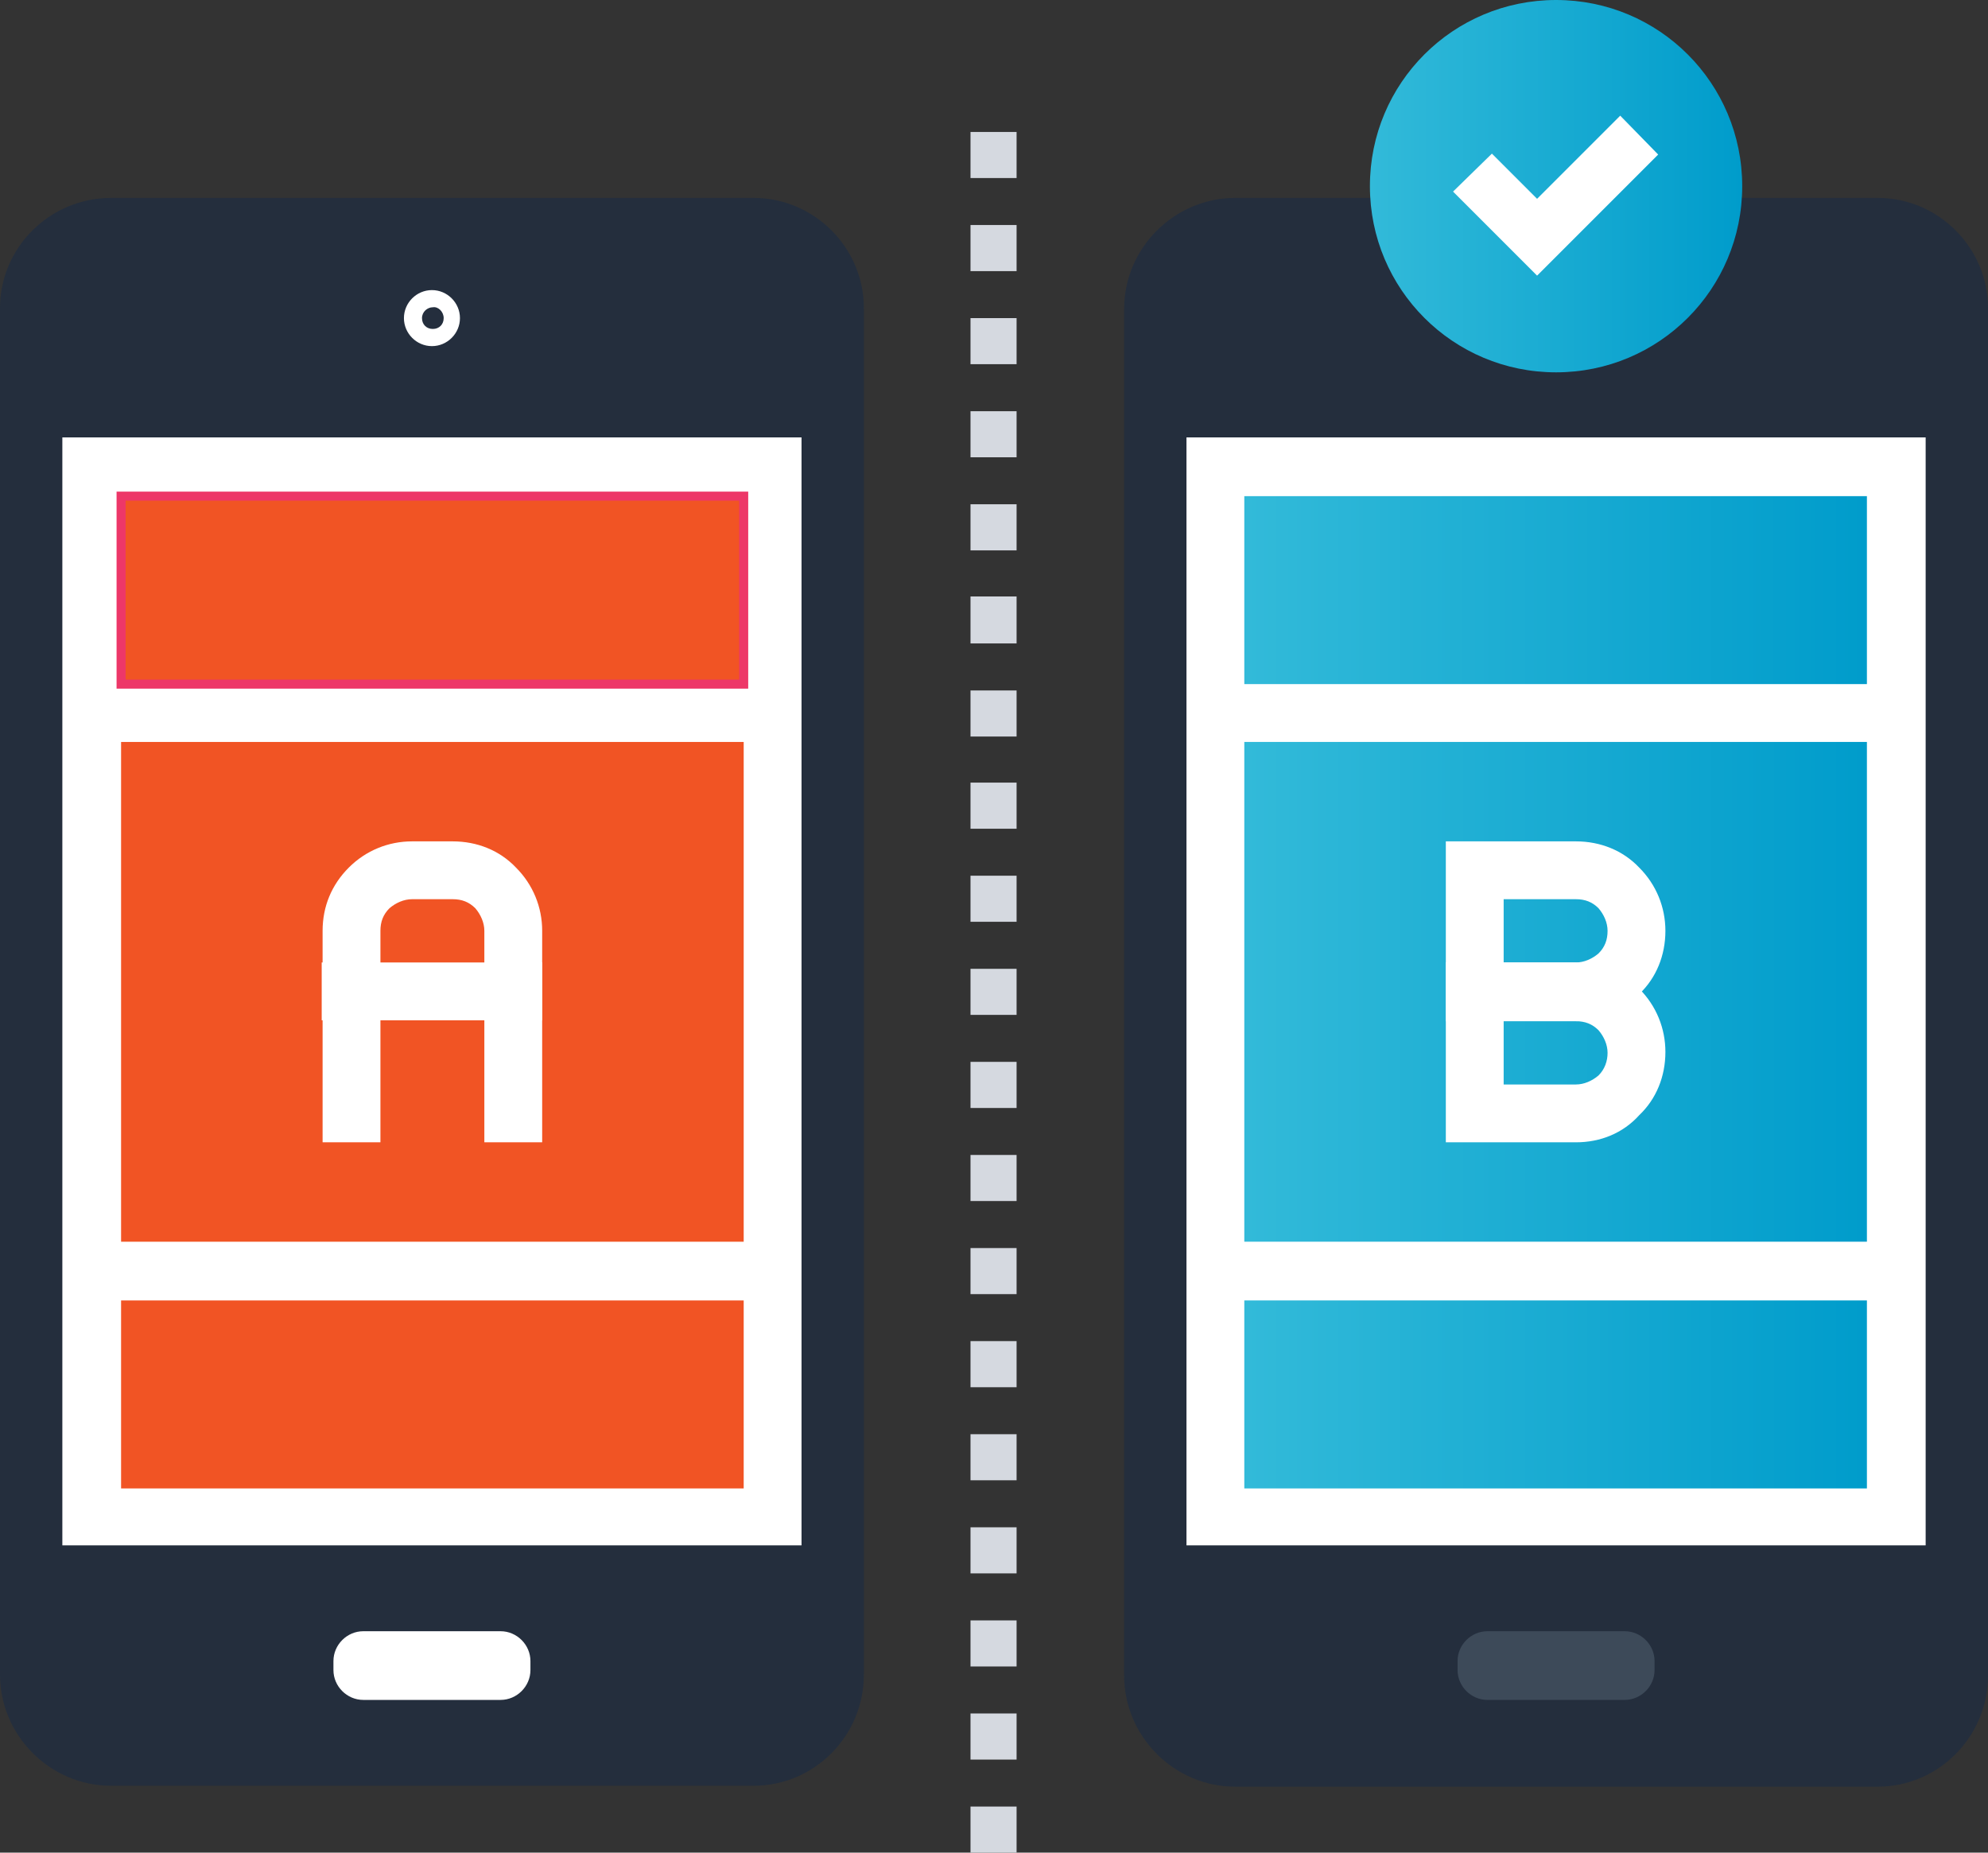
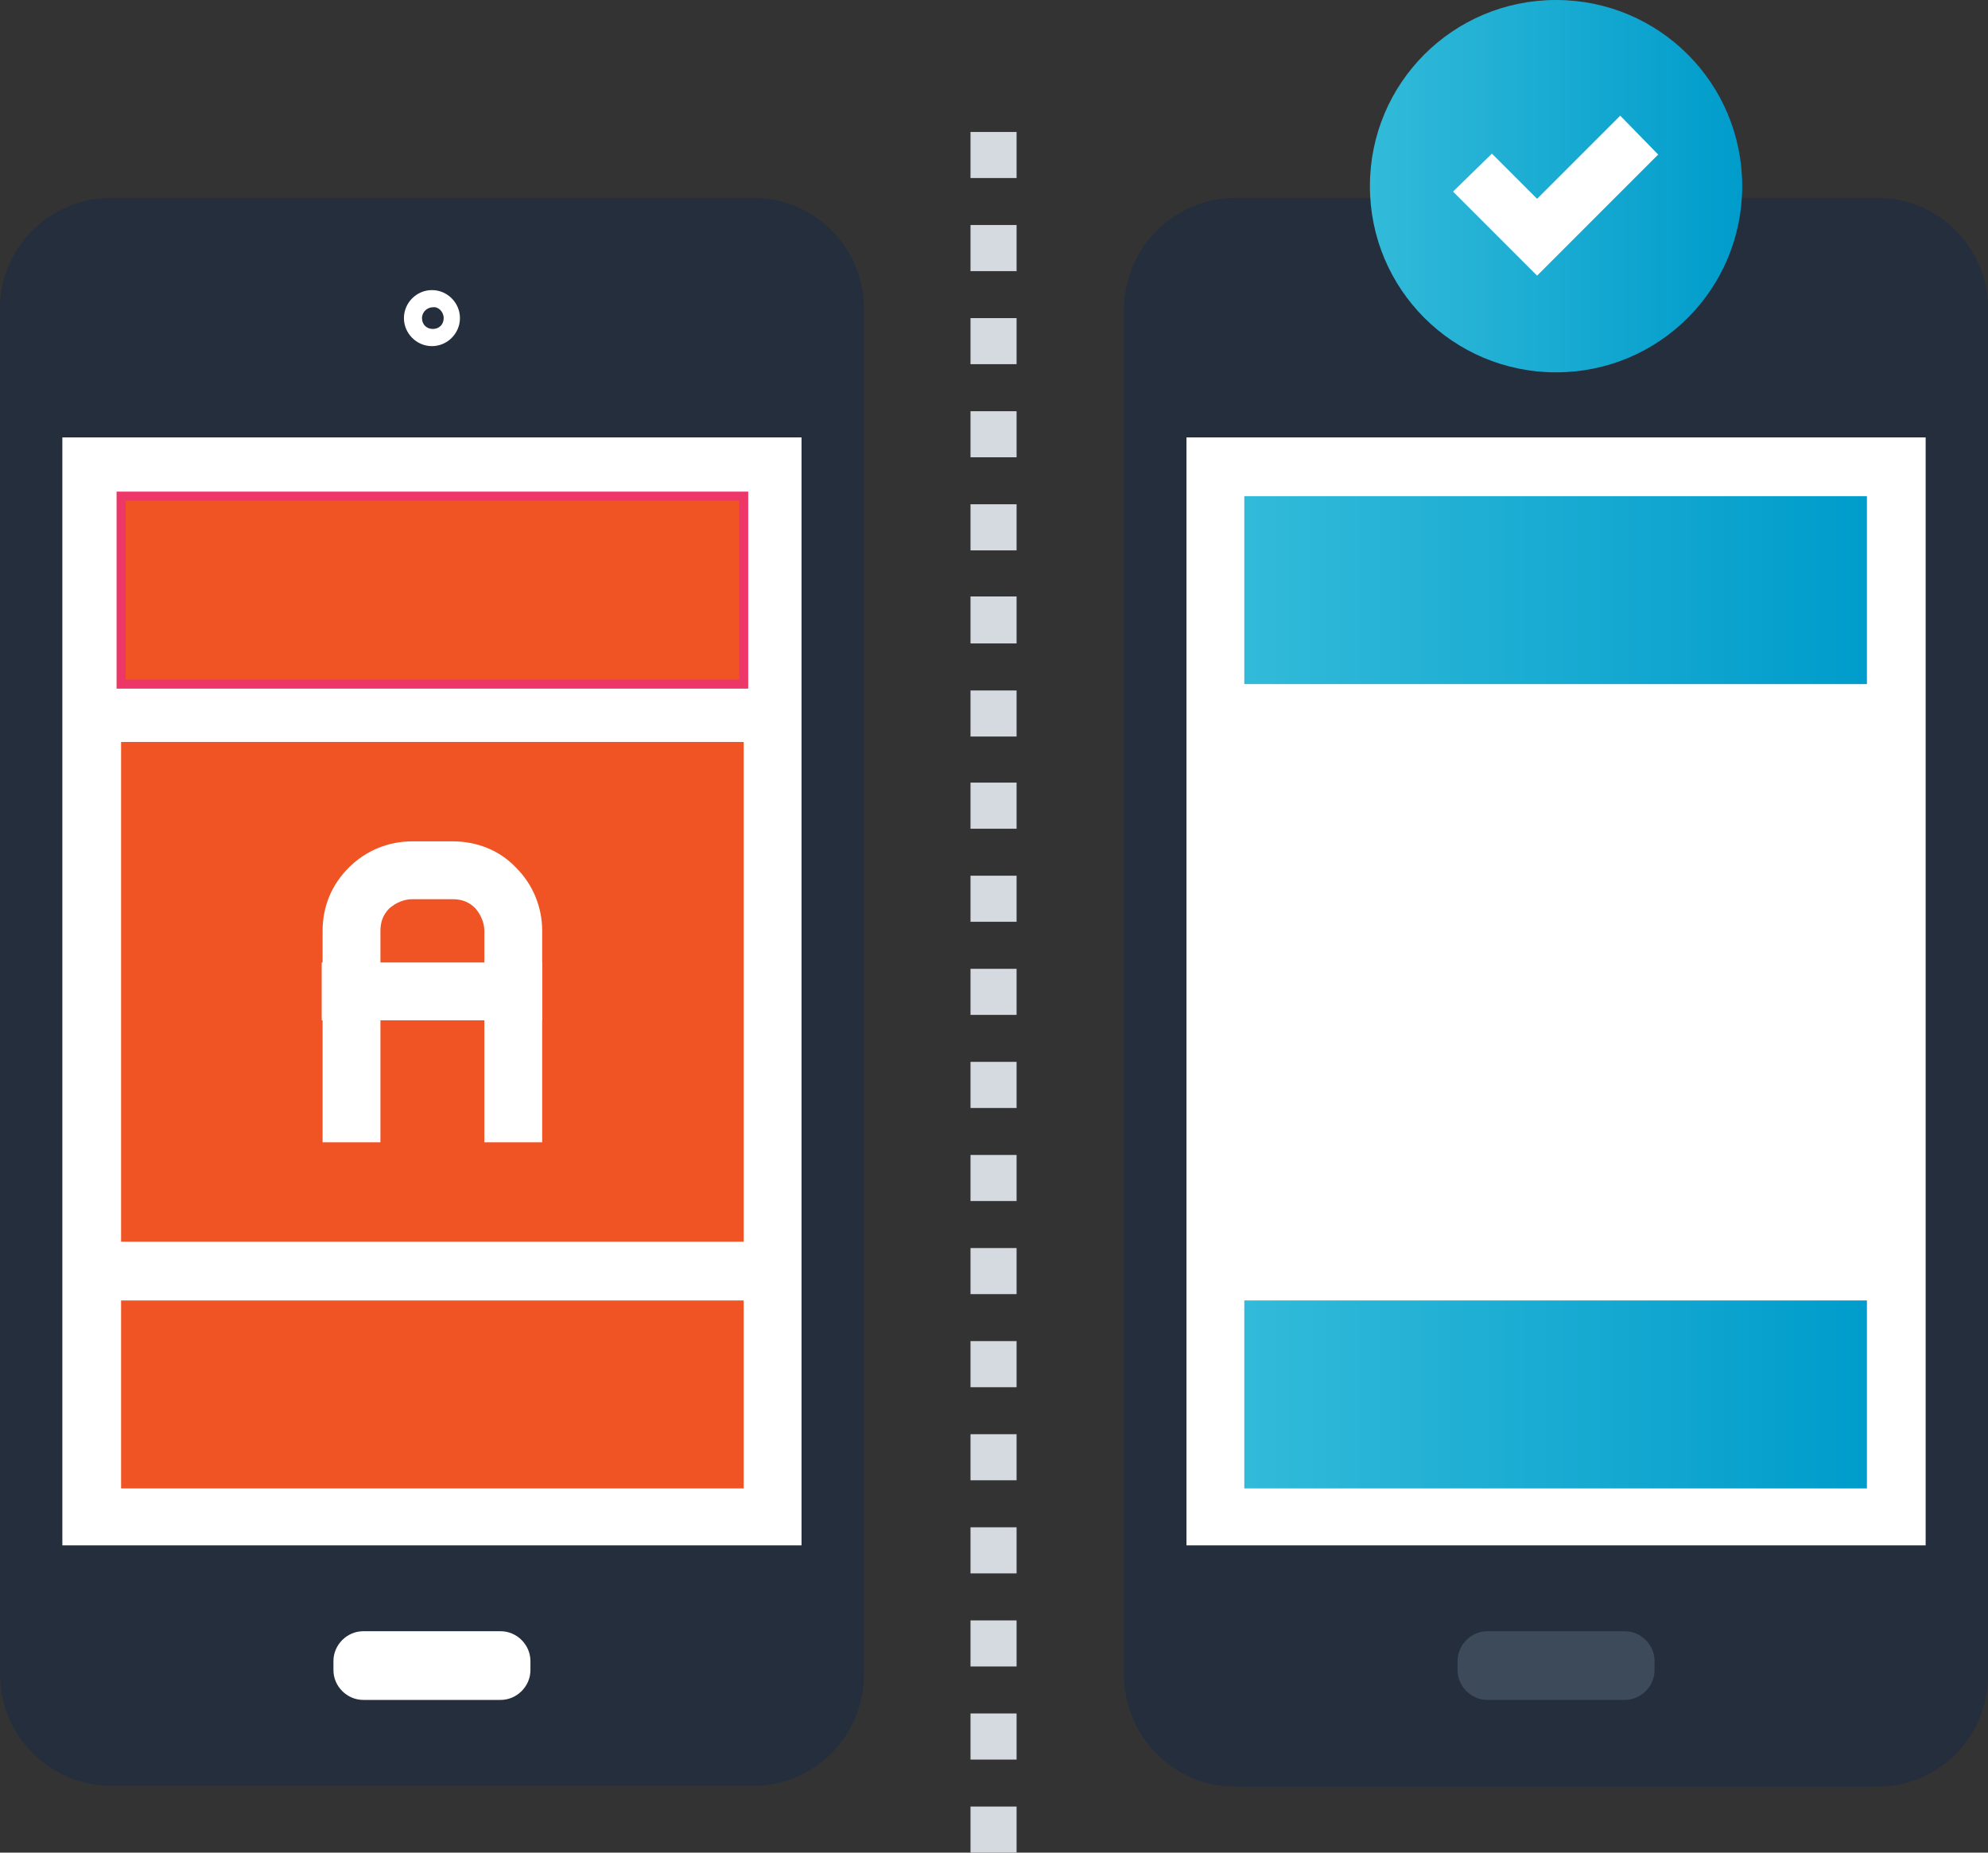
<svg xmlns="http://www.w3.org/2000/svg" xmlns:xlink="http://www.w3.org/1999/xlink" version="1.1" id="Layer_1" x="0px" y="0px" viewBox="0 0 220 205" style="enable-background:new 0 0 220 205;" xml:space="preserve">
  <rect x="0" y="0" width="220" height="205" fill="#333333" stroke="none" />
  <style type="text/css">
	.st0{clip-path:url(#SVGID_2_);fill:#242E3D;}
	.st1{fill:#FFFFFF;}
	.st2{fill:#F15424;}
	.st3{fill:none;stroke:#ED3768;stroke-miterlimit:10;}
	.st4{clip-path:url(#SVGID_4_);fill:#FFFFFF;}
	.st5{clip-path:url(#SVGID_6_);fill:#FFFFFF;}
	.st6{clip-path:url(#SVGID_6_);fill:#242E3D;}
	.st7{clip-path:url(#SVGID_8_);fill:url(#SVGID_9_);}
	.st8{clip-path:url(#SVGID_11_);fill:url(#SVGID_12_);}
	.st9{clip-path:url(#SVGID_14_);fill:url(#SVGID_15_);}
	.st10{clip-path:url(#SVGID_17_);fill:#FFFFFF;}
	.st11{clip-path:url(#SVGID_17_);fill:#3D4A59;}
	.st12{clip-path:url(#SVGID_17_);fill:#242E3D;}
	.st13{clip-path:url(#SVGID_19_);fill:url(#SVGID_20_);}
	.st14{fill:#D5D9E0;}
</style>
  <g>
    <defs>
      <rect id="SVGID_1_" width="220" height="205" />
    </defs>
    <clipPath id="SVGID_2_">
      <use xlink:href="#SVGID_1_" style="overflow:visible;" />
    </clipPath>
    <path class="st0" d="M83.4,21.9H12.3C5.5,21.9,0,27.4,0,34.1v151.2c0,6.7,5.5,12.3,12.3,12.3h71.1c6.7,0,12.2-5.5,12.2-12.3V34.1   C95.6,27.4,90.1,21.9,83.4,21.9" />
  </g>
  <rect x="6.9" y="48.4" class="st1" width="81.8" height="122.6" />
  <rect x="13.4" y="143.9" class="st2" width="68.9" height="20.8" />
  <rect x="13.4" y="54.9" class="st2" width="68.9" height="20.8" />
  <rect x="13.4" y="54.9" class="st3" width="68.9" height="20.8" />
  <rect x="13.4" y="82.1" class="st2" width="68.9" height="55.3" />
  <g>
    <defs>
      <rect id="SVGID_3_" width="220" height="205" />
    </defs>
    <clipPath id="SVGID_4_">
      <use xlink:href="#SVGID_3_" style="overflow:visible;" />
    </clipPath>
    <path class="st4" d="M60,126.4h-6.4V103c0-0.9-0.4-1.8-1-2.5c-0.7-0.7-1.5-1-2.5-1h-4.5c-0.9,0-1.8,0.4-2.5,1c-0.7,0.7-1,1.5-1,2.5   v23.4h-6.4V103c0-2.7,1-5.1,2.9-7c1.9-1.9,4.4-2.9,7-2.9h4.5c2.7,0,5.2,1,7,2.9c1.9,1.9,2.9,4.4,2.9,7V126.4z" />
  </g>
  <rect x="35.6" y="106.5" class="st1" width="24.4" height="6.4" />
  <g>
    <defs>
      <rect id="SVGID_5_" width="220" height="205" />
    </defs>
    <clipPath id="SVGID_6_">
      <use xlink:href="#SVGID_5_" style="overflow:visible;" />
    </clipPath>
    <path class="st5" d="M40.2,188.1c-1.8,0-3.3-1.5-3.3-3.3v-1c0-1.8,1.5-3.3,3.3-3.3h15.2c1.8,0,3.3,1.5,3.3,3.3v1   c0,1.8-1.5,3.3-3.3,3.3H40.2z" />
    <path class="st5" d="M50.9,35.2c0,1.7-1.4,3.1-3.1,3.1c-1.7,0-3.1-1.4-3.1-3.1c0-1.7,1.4-3.1,3.1-3.1   C49.5,32.1,50.9,33.5,50.9,35.2" />
    <path class="st6" d="M49.1,35.2c0,0.7-0.5,1.2-1.2,1.2c-0.7,0-1.2-0.5-1.2-1.2c0-0.7,0.6-1.2,1.2-1.2   C48.5,33.9,49.1,34.5,49.1,35.2" />
    <path class="st6" d="M207.8,21.9h-71.1c-6.7,0-12.3,5.5-12.3,12.3v151.2c0,6.7,5.5,12.3,12.3,12.3h71.1c6.7,0,12.2-5.5,12.2-12.3   V34.1C220,27.4,214.5,21.9,207.8,21.9" />
  </g>
  <rect x="131.3" y="48.4" class="st1" width="81.8" height="122.6" />
  <g>
    <defs>
      <rect id="SVGID_7_" x="137.7" y="143.9" width="68.9" height="20.8" />
    </defs>
    <clipPath id="SVGID_8_">
      <use xlink:href="#SVGID_7_" style="overflow:visible;" />
    </clipPath>
    <linearGradient id="SVGID_9_" gradientUnits="userSpaceOnUse" x1="-50.451" y1="443.371" x2="-48.458" y2="443.371" gradientTransform="matrix(34.56 0 0 -34.56 1881.346 15477.312)">
      <stop offset="0" style="stop-color:#32BAD9" />
      <stop offset="1" style="stop-color:#009CCB" />
    </linearGradient>
    <rect x="137.7" y="143.9" class="st7" width="68.9" height="20.8" />
  </g>
  <g>
    <defs>
      <rect id="SVGID_10_" x="137.7" y="54.9" width="68.9" height="20.8" />
    </defs>
    <clipPath id="SVGID_11_">
      <use xlink:href="#SVGID_10_" style="overflow:visible;" />
    </clipPath>
    <linearGradient id="SVGID_12_" gradientUnits="userSpaceOnUse" x1="-50.451" y1="444.654" x2="-48.458" y2="444.654" gradientTransform="matrix(34.56 0 0 -34.56 1881.346 15432.685)">
      <stop offset="0" style="stop-color:#32BAD9" />
      <stop offset="1" style="stop-color:#009CCB" />
    </linearGradient>
    <rect x="137.7" y="54.9" class="st8" width="68.9" height="20.8" />
  </g>
  <g>
    <defs>
-       <rect id="SVGID_13_" x="137.7" y="82.1" width="68.9" height="55.3" />
-     </defs>
+       </defs>
    <clipPath id="SVGID_14_">
      <use xlink:href="#SVGID_13_" style="overflow:visible;" />
    </clipPath>
    <linearGradient id="SVGID_15_" gradientUnits="userSpaceOnUse" x1="-50.451" y1="444.263" x2="-48.458" y2="444.263" gradientTransform="matrix(34.56 0 0 -34.56 1881.346 15463.66)">
      <stop offset="0" style="stop-color:#32BAD9" />
      <stop offset="1" style="stop-color:#009CCB" />
    </linearGradient>
    <rect x="137.7" y="82.1" class="st9" width="68.9" height="55.3" />
  </g>
  <g>
    <defs>
      <rect id="SVGID_16_" width="220" height="205" />
    </defs>
    <clipPath id="SVGID_17_">
      <use xlink:href="#SVGID_16_" style="overflow:visible;" />
    </clipPath>
    <path class="st10" d="M166.4,106.5h8c0.9,0,1.8-0.4,2.5-1c0.7-0.7,1-1.5,1-2.5c0-0.9-0.4-1.8-1-2.5c-0.7-0.7-1.5-1-2.5-1h-8V106.5z    M174.4,113H160V93.1h14.4c2.7,0,5.2,1,7,2.9c1.9,1.9,2.9,4.4,2.9,7c0,2.7-1,5.2-2.9,7C179.6,111.9,177.1,113,174.4,113" />
    <path class="st10" d="M166.4,120h8c0.9,0,1.8-0.4,2.5-1c0.7-0.7,1-1.6,1-2.5c0-0.9-0.4-1.8-1-2.5c-0.7-0.7-1.5-1-2.5-1h-8V120z    M174.4,126.4H160v-19.9h14.4c2.7,0,5.2,1,7,2.9c1.9,1.9,2.9,4.4,2.9,7c0,2.7-1,5.2-2.9,7C179.6,125.4,177.1,126.4,174.4,126.4" />
    <path class="st11" d="M164.6,188.1c-1.8,0-3.3-1.5-3.3-3.3v-1c0-1.8,1.5-3.3,3.3-3.3h15.2c1.8,0,3.3,1.5,3.3,3.3v1   c0,1.8-1.5,3.3-3.3,3.3H164.6z" />
    <path class="st11" d="M175.3,35.2c0,1.7-1.4,3.1-3.1,3.1c-1.7,0-3.1-1.4-3.1-3.1c0-1.7,1.4-3.1,3.1-3.1   C173.9,32.1,175.3,33.5,175.3,35.2" />
    <path class="st12" d="M173.4,35.2c0,0.7-0.5,1.2-1.2,1.2c-0.7,0-1.2-0.5-1.2-1.2c0-0.7,0.6-1.2,1.2-1.2   C172.9,33.9,173.4,34.5,173.4,35.2" />
  </g>
  <g>
    <defs>
      <path id="SVGID_18_" d="M172.2,0c-11.4,0-20.6,9.2-20.6,20.6c0,11.4,9.2,20.6,20.6,20.6c11.4,0,20.6-9.2,20.6-20.6    C192.8,9.2,183.6,0,172.2,0z" />
    </defs>
    <clipPath id="SVGID_19_">
      <use xlink:href="#SVGID_18_" style="overflow:visible;" />
    </clipPath>
    <linearGradient id="SVGID_20_" gradientUnits="userSpaceOnUse" x1="-47.726" y1="451.937" x2="-45.733" y2="451.937" gradientTransform="matrix(20.651 0 0 -20.651 1137.223 9353.712)">
      <stop offset="0" style="stop-color:#32BAD9" />
      <stop offset="1" style="stop-color:#009CCB" />
    </linearGradient>
    <rect x="151.6" class="st13" width="41.2" height="41.2" />
  </g>
  <polygon class="st1" points="170.1,30.5 160.8,21.2 165.1,17 170.1,22 179.3,12.8 183.5,17.1 " />
  <path class="st14" d="M107.4,205h5.1v-5.1h-5.1V205z M107.4,194.7h5.1v-5.1h-5.1V194.7z M107.4,184.4h5.1v-5.1h-5.1V184.4z   M107.4,174.1h5.1v-5.1h-5.1V174.1z M107.4,163.8h5.1v-5.1h-5.1V163.8z M107.4,153.5h5.1v-5.1h-5.1V153.5z M107.4,143.2h5.1v-5.1  h-5.1V143.2z M107.4,132.9h5.1v-5.1h-5.1V132.9z M107.4,122.6h5.1v-5.1h-5.1V122.6z M107.4,112.3h5.1v-5.1h-5.1V112.3z M107.4,102  h5.1v-5.1h-5.1V102z M107.4,91.7h5.1v-5.1h-5.1V91.7z M107.4,81.5h5.1v-5.1h-5.1V81.5z M107.4,71.2h5.1V66h-5.1V71.2z M107.4,60.9  h5.1v-5.1h-5.1V60.9z M107.4,50.6h5.1v-5.1h-5.1V50.6z M107.4,40.3h5.1v-5.1h-5.1V40.3z M107.4,30h5.1v-5.1h-5.1V30z M107.4,19.7  h5.1v-5.1h-5.1V19.7z" />
</svg>